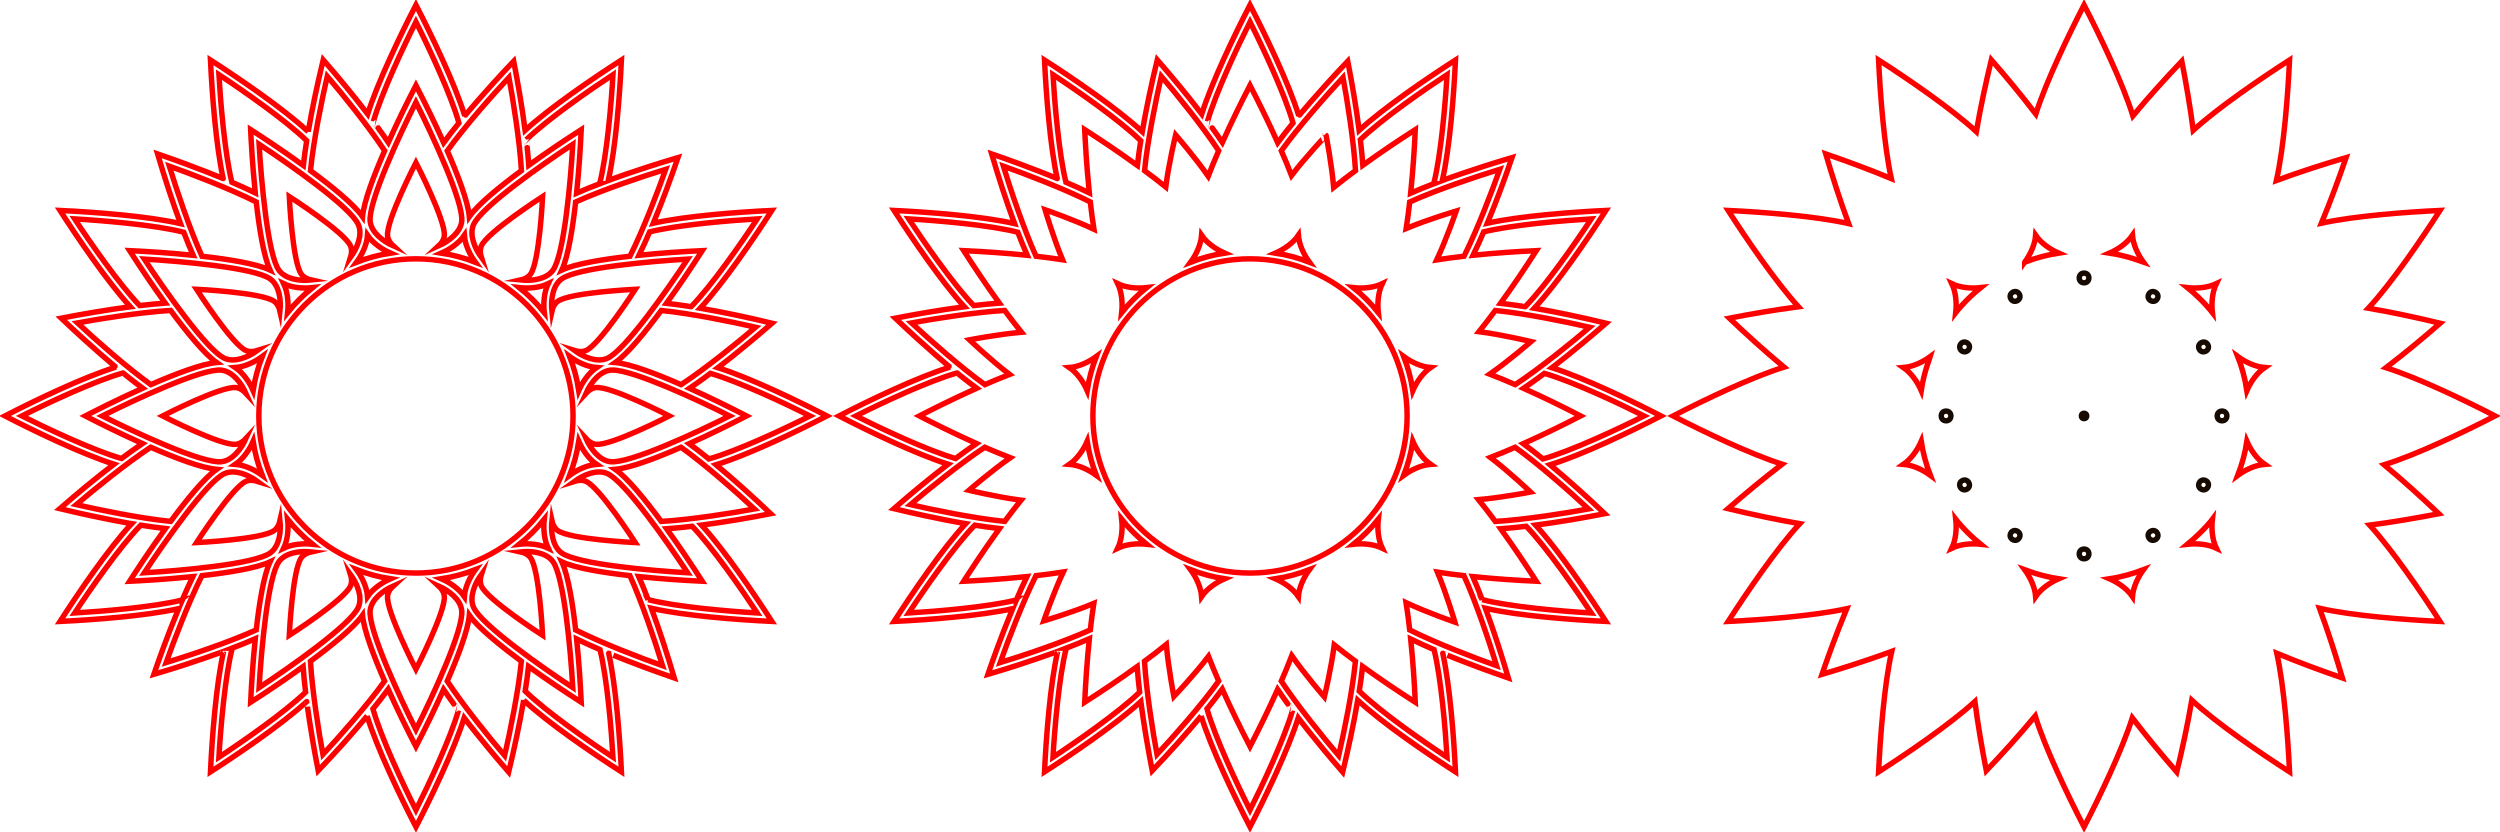
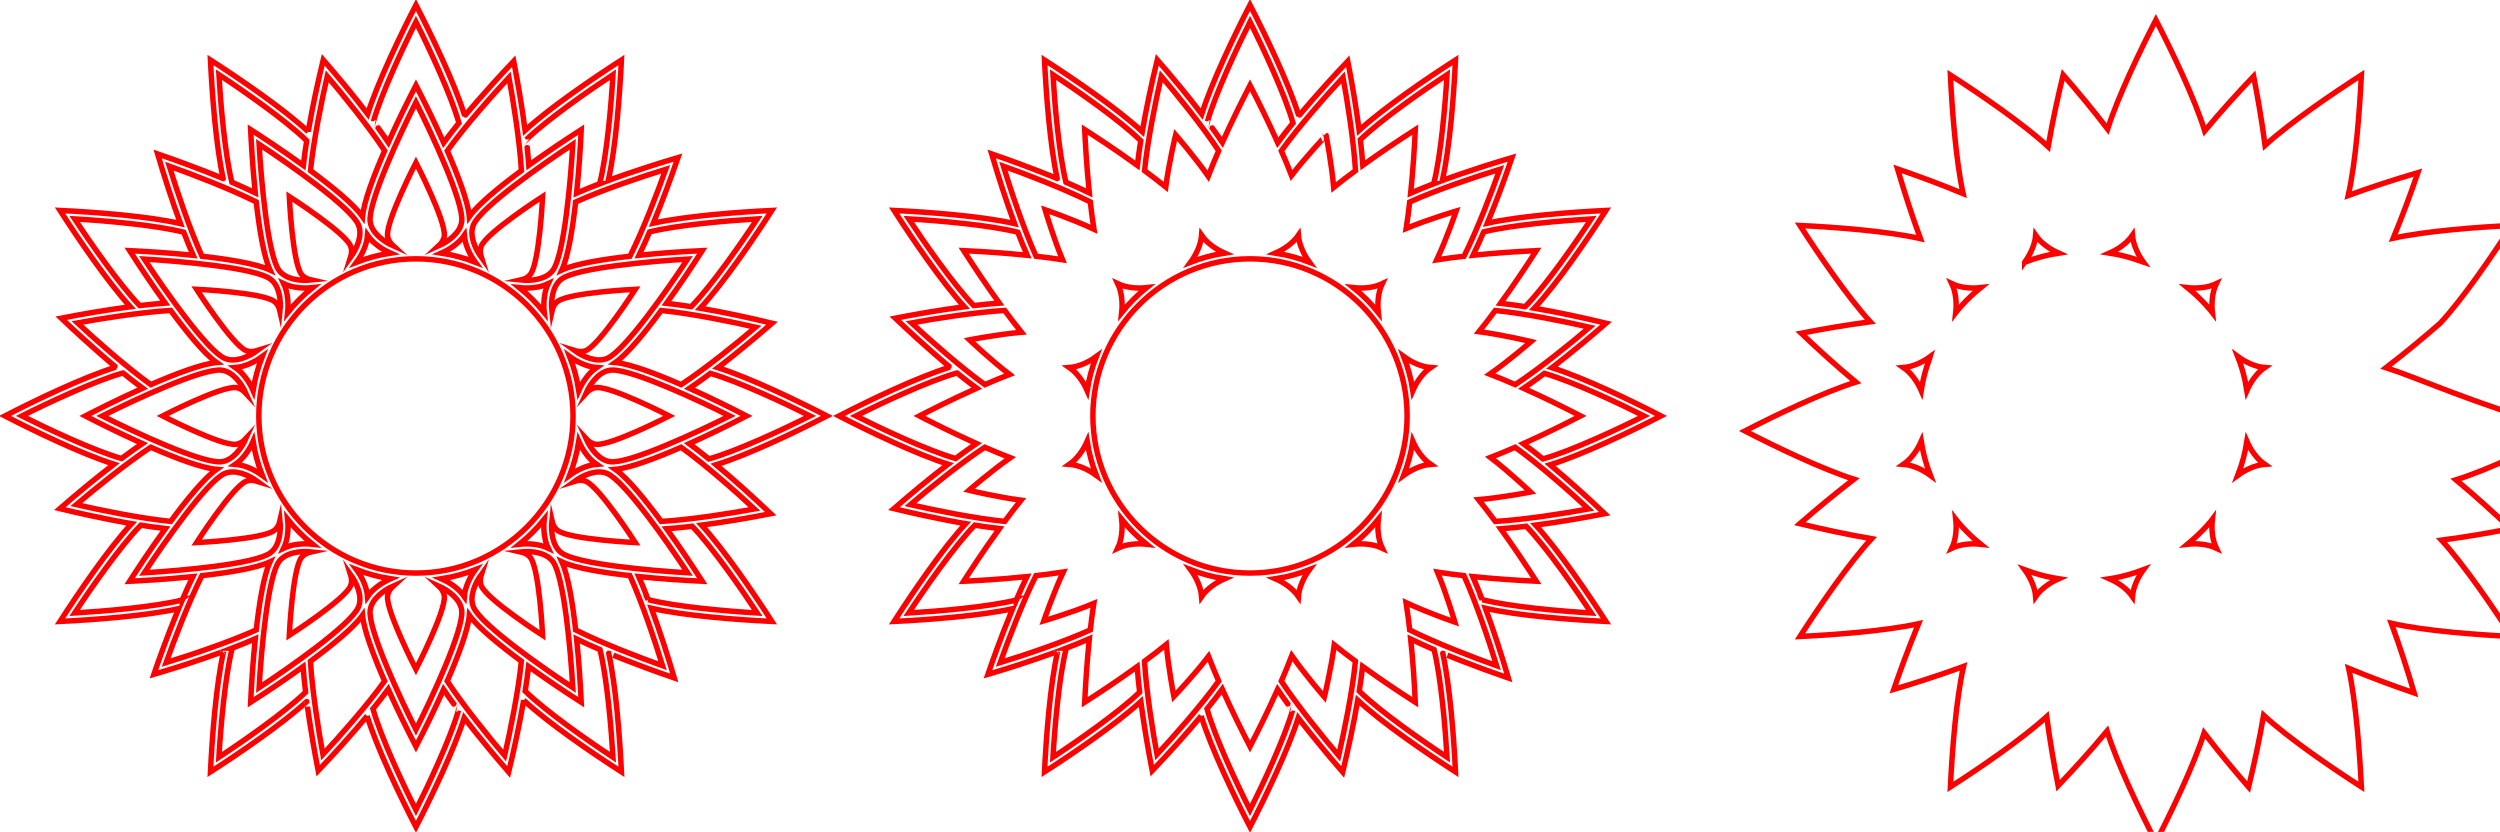
<svg xmlns="http://www.w3.org/2000/svg" version="1.1" id="Слой_1" x="0px" y="0px" viewBox="0 0 1298.268 432" style="enable-background:new 0 0 1298.268 432;" xml:space="preserve">
-   <path style="fill:none;stroke:#FF0000;stroke-width:2.835;stroke-miterlimit:10;" d="M1239.067,190.942  c10.237-7.849,19.309-15.431,28.125-23.088c-12.337-2.963-24.67-5.629-37.294-7.803c12.08-13.01,27.579-35.799,37.211-50.77  c-17.646,0.849-44.356,2.841-61.578,6.619c4.849-11.694,8.927-22.784,12.813-34.058c-12.081,3.577-24.058,7.417-36.198,11.891  c3.939-17.222,5.99-44.89,6.841-62.574c-14.927,9.603-37.017,24.656-50.019,36.521c-1.663-12.668-3.68-24.28-5.933-35.902  c-8.775,9.246-17.18,18.517-25.403,28.397c-5.201-16.886-17.21-41.78-25.363-57.612c-8.103,15.735-19.718,39.833-25.057,56.639  c-7.749-10.107-15.397-19.27-23.088-28.126c-2.902,12.081-5.581,24.396-7.802,37.294c-12.87-11.951-35.9-27.644-50.771-37.211  c0.861,17.903,2.861,44.448,6.619,61.578c-11.78-4.885-22.895-8.965-34.058-12.813c3.577,12.081,7.417,24.058,11.891,36.198  c-17.267-3.948-44.927-5.992-62.574-6.841c9.523,14.801,24.597,36.949,36.521,50.019c-12.723,1.67-24.325,3.689-35.902,5.933  c8.652,8.212,17.937,16.698,28.405,25.41c-16.749,5.163-41.642,17.128-57.62,25.357c15.843,8.159,39.884,19.734,56.638,25.058  c-10.103,7.746-19.266,15.394-28.126,23.088c12.374,2.972,24.594,5.613,37.296,7.8c-12.078,13.01-27.545,35.745-37.213,50.773  c17.655-0.849,44.354-2.84,61.578-6.619c-5.589,13.479-10.128,26.314-11.285,29.632c-0.091,0.261-0.163,0.469-0.211,0.608  c-0.021,0.061-0.038,0.11-0.051,0.147l-1.266,3.672l3.724-1.103c0.047-0.014,0.122-0.036,0.21-0.062  c2.202-0.655,17.026-5.11,32.265-10.726c-3.936,17.179-5.989,44.865-6.841,62.574c15.004-9.653,37.017-24.659,50.019-36.521  c1.663,12.668,3.68,24.28,5.933,35.902c8.428-8.88,16.941-18.229,25.403-28.397c5.208,16.909,17.242,41.843,25.363,57.612  c8.058-15.648,19.731-39.869,25.057-56.639c7.77,10.134,15.363,19.231,23.088,28.126c2.896-12.057,5.576-24.37,7.802-37.294  c12.938,12.013,35.884,27.634,50.771,37.211c-0.849-17.651-2.849-44.393-6.619-61.578c11.693,4.848,22.785,8.927,34.058,12.813  c-3.6-12.159-7.448-24.142-11.891-36.198c17.288,3.965,44.932,5.992,62.574,6.841c-9.696-15.071-24.704-37.066-36.521-50.02  c12.427-1.631,24.094-3.643,35.902-5.932c-8.865-8.413-18.212-16.926-28.398-25.404c16.832-5.184,41.63-17.131,57.613-25.363  C1279.842,207.831,1255.841,196.272,1239.067,190.942z M1148.904,269.691c-0.549,4.913-0.074,10.565,2.028,14.973  c-4.399-2.098-10.045-2.578-14.971-2.029C1144.742,275.317,1148.904,269.691,1148.904,269.691z M1113.115,295.837  c-2.906,3.952-5.329,9.074-5.714,13.959c-2.754-4.007-7.382-7.236-11.914-9.226C1102.483,299.486,1107.89,297.796,1113.115,295.837z   M1015.632,162.309c0.549-4.913,0.075-10.565-2.028-14.973c4.428,2.112,10.095,2.574,14.97,2.03l0,0  C1020.648,155.761,1015.632,162.309,1015.632,162.309z M1051.443,136.155c2.879-3.921,5.309-9.088,5.692-13.951  c2.754,4.007,7.382,7.236,11.914,9.226C1063.315,132.319,1057.286,133.897,1051.443,136.155  C1051.443,136.154,1051.443,136.155,1051.443,136.155z M1162.105,185.153c3.938,2.895,9.057,5.327,13.961,5.713  c-4.008,2.754-7.238,7.384-9.227,11.916C1165.854,196.435,1163.989,189.865,1162.105,185.153z M1095.485,131.429  c4.512-1.981,9.153-5.207,11.915-9.225c0.383,4.856,2.811,10.025,5.693,13.951C1111.987,135.786,1105.269,132.946,1095.485,131.429z   M997.697,202.782c-1.986-4.524-5.217-9.161-9.227-11.916c4.894-0.385,10.013-2.811,13.961-5.713  C1002.139,186.174,999.256,192.727,997.697,202.782z M988.473,241.132c4.019-2.763,7.243-7.401,9.224-11.914  c0.917,5.914,2.51,11.878,4.734,17.629C998.466,243.932,993.344,241.516,988.473,241.132z M1069.05,300.571  c-4.525,1.986-9.159,5.216-11.915,9.226c-0.385-4.879-2.803-9.999-5.715-13.96C1052.539,296.228,1059.402,299.075,1069.05,300.571z   M1166.838,229.218c1.987,4.527,5.217,9.16,9.225,11.915c-4.871,0.384-9.992,2.798-13.959,5.715  C1164.342,241.06,1165.927,235.093,1166.838,229.218z M1150.932,147.336c-2.103,4.41-2.577,10.059-2.028,14.973  c0,0-5.016-6.548-12.942-12.943C1140.874,149.914,1146.528,149.436,1150.932,147.336z M1013.604,284.664  c2.103-4.41,2.577-10.059,2.028-14.973c0,0,5.016,6.548,12.942,12.943C1023.645,282.085,1017.999,282.568,1013.604,284.664z" />
-   <path style="fill:none;stroke:#160A01;stroke-width:2.835;stroke-miterlimit:10;" d="M1082.268,146.871  c-3.338,0-3.341-5.052,0-5.052C1085.606,141.819,1085.609,146.871,1082.268,146.871z M1044.253,155.208  c1.669,2.891,6.046,0.368,4.375-2.526C1046.959,149.791,1042.582,152.314,1044.253,155.208z M1018.025,178.909  c-0.698,1.208-0.284,2.753,0.925,3.451s2.753,0.284,3.451-0.925C1024.069,178.545,1019.696,176.016,1018.025,178.909z   M1010.613,218.526c3.338,0,3.341-5.052,0-5.052C1007.275,213.474,1007.271,218.526,1010.613,218.526z M1021.476,254.015  c2.891-1.669,0.368-6.046-2.526-4.375C1016.059,251.309,1018.582,255.686,1021.476,254.015z M1048.628,279.318  c1.669-2.891-2.704-5.42-4.375-2.526C1042.583,279.683,1046.957,282.212,1048.628,279.318z M1082.268,290.181  c3.338,0,3.342-5.052,0-5.052C1078.93,285.129,1078.926,290.181,1082.268,290.181z M1120.283,276.792  c-1.669-2.891-6.046-0.368-4.375,2.526C1117.577,282.209,1121.954,279.686,1120.283,276.792z M1145.586,249.64  c-2.891-1.669-5.42,2.705-2.526,4.375C1145.951,255.684,1148.48,251.311,1145.586,249.64z M1153.923,213.474  c-3.338,0-3.341,5.052,0,5.052C1157.261,218.526,1157.264,213.474,1153.923,213.474z M1146.51,178.909  c-1.669-2.891-6.046-0.368-4.375,2.526C1143.804,184.326,1148.181,181.803,1146.51,178.909z M1115.908,152.682  c-1.669,2.891,2.705,5.42,4.375,2.526C1121.952,152.317,1117.578,149.788,1115.908,152.682z M1083.685,216  c0,1.873-2.835,1.875-2.835,0C1080.85,214.127,1083.685,214.125,1083.685,216z" />
+   <path style="fill:none;stroke:#FF0000;stroke-width:2.835;stroke-miterlimit:10;" d="M1239.067,190.942  c10.237-7.849,19.309-15.431,28.125-23.088c12.08-13.01,27.579-35.799,37.211-50.77  c-17.646,0.849-44.356,2.841-61.578,6.619c4.849-11.694,8.927-22.784,12.813-34.058c-12.081,3.577-24.058,7.417-36.198,11.891  c3.939-17.222,5.99-44.89,6.841-62.574c-14.927,9.603-37.017,24.656-50.019,36.521c-1.663-12.668-3.68-24.28-5.933-35.902  c-8.775,9.246-17.18,18.517-25.403,28.397c-5.201-16.886-17.21-41.78-25.363-57.612c-8.103,15.735-19.718,39.833-25.057,56.639  c-7.749-10.107-15.397-19.27-23.088-28.126c-2.902,12.081-5.581,24.396-7.802,37.294c-12.87-11.951-35.9-27.644-50.771-37.211  c0.861,17.903,2.861,44.448,6.619,61.578c-11.78-4.885-22.895-8.965-34.058-12.813c3.577,12.081,7.417,24.058,11.891,36.198  c-17.267-3.948-44.927-5.992-62.574-6.841c9.523,14.801,24.597,36.949,36.521,50.019c-12.723,1.67-24.325,3.689-35.902,5.933  c8.652,8.212,17.937,16.698,28.405,25.41c-16.749,5.163-41.642,17.128-57.62,25.357c15.843,8.159,39.884,19.734,56.638,25.058  c-10.103,7.746-19.266,15.394-28.126,23.088c12.374,2.972,24.594,5.613,37.296,7.8c-12.078,13.01-27.545,35.745-37.213,50.773  c17.655-0.849,44.354-2.84,61.578-6.619c-5.589,13.479-10.128,26.314-11.285,29.632c-0.091,0.261-0.163,0.469-0.211,0.608  c-0.021,0.061-0.038,0.11-0.051,0.147l-1.266,3.672l3.724-1.103c0.047-0.014,0.122-0.036,0.21-0.062  c2.202-0.655,17.026-5.11,32.265-10.726c-3.936,17.179-5.989,44.865-6.841,62.574c15.004-9.653,37.017-24.659,50.019-36.521  c1.663,12.668,3.68,24.28,5.933,35.902c8.428-8.88,16.941-18.229,25.403-28.397c5.208,16.909,17.242,41.843,25.363,57.612  c8.058-15.648,19.731-39.869,25.057-56.639c7.77,10.134,15.363,19.231,23.088,28.126c2.896-12.057,5.576-24.37,7.802-37.294  c12.938,12.013,35.884,27.634,50.771,37.211c-0.849-17.651-2.849-44.393-6.619-61.578c11.693,4.848,22.785,8.927,34.058,12.813  c-3.6-12.159-7.448-24.142-11.891-36.198c17.288,3.965,44.932,5.992,62.574,6.841c-9.696-15.071-24.704-37.066-36.521-50.02  c12.427-1.631,24.094-3.643,35.902-5.932c-8.865-8.413-18.212-16.926-28.398-25.404c16.832-5.184,41.63-17.131,57.613-25.363  C1279.842,207.831,1255.841,196.272,1239.067,190.942z M1148.904,269.691c-0.549,4.913-0.074,10.565,2.028,14.973  c-4.399-2.098-10.045-2.578-14.971-2.029C1144.742,275.317,1148.904,269.691,1148.904,269.691z M1113.115,295.837  c-2.906,3.952-5.329,9.074-5.714,13.959c-2.754-4.007-7.382-7.236-11.914-9.226C1102.483,299.486,1107.89,297.796,1113.115,295.837z   M1015.632,162.309c0.549-4.913,0.075-10.565-2.028-14.973c4.428,2.112,10.095,2.574,14.97,2.03l0,0  C1020.648,155.761,1015.632,162.309,1015.632,162.309z M1051.443,136.155c2.879-3.921,5.309-9.088,5.692-13.951  c2.754,4.007,7.382,7.236,11.914,9.226C1063.315,132.319,1057.286,133.897,1051.443,136.155  C1051.443,136.154,1051.443,136.155,1051.443,136.155z M1162.105,185.153c3.938,2.895,9.057,5.327,13.961,5.713  c-4.008,2.754-7.238,7.384-9.227,11.916C1165.854,196.435,1163.989,189.865,1162.105,185.153z M1095.485,131.429  c4.512-1.981,9.153-5.207,11.915-9.225c0.383,4.856,2.811,10.025,5.693,13.951C1111.987,135.786,1105.269,132.946,1095.485,131.429z   M997.697,202.782c-1.986-4.524-5.217-9.161-9.227-11.916c4.894-0.385,10.013-2.811,13.961-5.713  C1002.139,186.174,999.256,192.727,997.697,202.782z M988.473,241.132c4.019-2.763,7.243-7.401,9.224-11.914  c0.917,5.914,2.51,11.878,4.734,17.629C998.466,243.932,993.344,241.516,988.473,241.132z M1069.05,300.571  c-4.525,1.986-9.159,5.216-11.915,9.226c-0.385-4.879-2.803-9.999-5.715-13.96C1052.539,296.228,1059.402,299.075,1069.05,300.571z   M1166.838,229.218c1.987,4.527,5.217,9.16,9.225,11.915c-4.871,0.384-9.992,2.798-13.959,5.715  C1164.342,241.06,1165.927,235.093,1166.838,229.218z M1150.932,147.336c-2.103,4.41-2.577,10.059-2.028,14.973  c0,0-5.016-6.548-12.942-12.943C1140.874,149.914,1146.528,149.436,1150.932,147.336z M1013.604,284.664  c2.103-4.41,2.577-10.059,2.028-14.973c0,0,5.016,6.548,12.942,12.943C1023.645,282.085,1017.999,282.568,1013.604,284.664z" />
  <path style="fill:none;stroke:#FF0000;stroke-width:2.835;stroke-miterlimit:10;" d="M862.571,216  c-15.698-8.084-39.841-19.721-56.641-25.058c0,0,11.319-8.489,28.128-23.087c-12.421-2.983-24.754-5.642-37.295-7.801  c12.011-12.934,27.565-35.777,37.212-50.772c-17.631,0.848-44.363,2.842-61.581,6.619c4.87-11.744,9-22.991,12.815-34.059  c-22.067,6.534-36.199,11.893-36.199,11.893c3.942-17.238,5.99-44.876,6.841-62.577c-14.946,9.615-37.026,24.667-50.021,36.523  c-1.657-12.627-3.698-24.385-5.931-35.904c-15.885,16.738-25.575,28.603-25.403,28.399c-5.207-16.905-17.253-41.866-25.364-57.614  c-8.085,15.699-19.721,39.841-25.058,56.641c-7.712-10.059-15.361-19.232-23.087-28.128c-2.995,12.472-5.65,24.806-7.801,37.296  c-12.935-12.011-35.777-27.566-50.773-37.213c0.848,17.631,2.842,44.363,6.619,61.581c0.235,0.094-13.021-5.564-34.059-12.815  c3.673,12.406,7.548,24.409,11.893,36.199c-17.239-3.942-44.877-5.99-62.577-6.841c9.568,14.872,24.643,36.999,36.523,50.021  c-12.611,1.655-24.346,3.691-35.903,5.931c16.955,16.091,28.607,25.581,28.407,25.409c-16.857,5.196-41.838,17.228-57.622,25.357  c15.694,8.082,39.841,19.721,56.641,25.058c-10.059,7.712-19.232,15.361-28.128,23.087c22.37,5.373,37.298,7.799,37.298,7.799  c-12.012,12.935-27.568,35.781-37.215,50.775c17.632-0.848,44.363-2.842,61.581-6.619c-6.224,15.007-11.149,29.225-11.549,30.387  l-1.266,3.672l3.724-1.103c16.906-5.004,32.478-10.792,32.475-10.79c-3.942,17.239-5.99,44.877-6.841,62.577  c14.872-9.568,36.999-24.643,50.021-36.523c1.657,12.627,3.698,24.385,5.931,35.904c8.868-9.345,17.33-18.7,25.405-28.401  c0,0.001-0.001,0.001-0.002,0.002c5.207,16.905,17.253,41.866,25.364,57.614c8.084-15.698,19.721-39.841,25.058-56.641  c0,0,8.688,11.548,23.087,28.128c2.996-12.472,5.65-24.806,7.801-37.296c12.935,12.011,35.777,27.566,50.773,37.213  c-0.848-17.631-2.842-44.363-6.619-61.581c-0.007-0.003,13.065,5.579,34.059,12.815c-3.596-12.146-7.472-24.204-11.893-36.199  c17.239,3.942,44.877,5.99,62.577,6.841c-9.569-14.873-24.644-37.001-36.524-50.023h-0.001c12.649-1.659,24.41-3.701,35.906-5.93  c-9.344-8.868-18.699-17.329-28.4-25.403C821.855,236.159,846.811,224.116,862.571,216z M825.526,169.94  c-9.37,7.976-25.756,21.282-38.666,29.804c-4.396-1.918-8.892-3.787-13.221-5.45c9.932-6.918,21.435-16.909,21.435-16.909  s-14.984-3.598-27.023-5.139c2.833-3.511,5.701-7.263,8.465-11.007C791.99,162.764,813.285,167.13,825.526,169.94z M580.47,147.336  c4.428,2.112,10.095,2.574,14.97,2.03c-4.761,3.842-9.1,8.181-12.942,12.943C583.046,157.397,582.572,151.745,580.47,147.336z   M569.297,185.153c-2.172,5.617-3.786,11.512-4.734,17.63c-1.986-4.524-5.217-9.161-9.227-11.916  C560.23,190.481,565.349,188.055,569.297,185.153z M564.563,229.218c0.948,6.118,2.562,12.012,4.734,17.629  c-3.965-2.915-9.087-5.331-13.958-5.715C559.358,238.369,562.582,233.73,564.563,229.218z M582.498,269.691  c3.842,4.762,8.181,9.101,12.942,12.943c-4.929-0.549-10.576-0.066-14.97,2.03C582.573,280.253,583.047,274.605,582.498,269.691z   M567.544,216c0-44.989,36.601-81.59,81.589-81.59s81.589,36.601,81.589,81.59s-36.601,81.59-81.589,81.59  S567.544,260.989,567.544,216z M733.704,202.782c-0.948-6.118-2.562-12.012-4.734-17.629c3.938,2.895,9.057,5.327,13.961,5.713  C738.923,193.62,735.694,198.25,733.704,202.782z M715.77,162.309c-3.842-4.762-8.18-9.101-12.942-12.943  c4.912,0.548,10.566,0.07,14.97-2.03C715.694,151.747,715.221,157.395,715.77,162.309z M715.77,269.691  c-0.549,4.913-0.074,10.565,2.028,14.973c-4.399-2.098-10.044-2.578-14.971-2.029C707.588,278.793,711.928,274.453,715.77,269.691z   M728.97,246.847c2.172-5.617,3.786-11.512,4.734-17.63c1.987,4.527,5.217,9.16,9.225,11.915  C738.059,241.516,732.937,243.931,728.97,246.847z M662.351,131.429c4.512-1.981,9.153-5.207,11.915-9.225  c0.383,4.856,2.811,10.025,5.693,13.951C674.349,133.987,668.461,132.377,662.351,131.429z M635.915,131.43  c-6.109,0.947-11.996,2.557-17.606,4.725c2.879-3.921,5.309-9.088,5.692-13.951C626.755,126.211,631.383,129.44,635.915,131.43z   M635.916,300.571c-4.525,1.986-9.159,5.216-11.915,9.226c-0.385-4.879-2.803-9.999-5.715-13.96  C623.903,298.009,629.798,299.622,635.916,300.571z M662.352,300.57c6.117-0.948,12.011-2.562,17.628-4.734  c-2.906,3.952-5.329,9.074-5.714,13.959C671.513,305.789,666.884,302.56,662.352,300.57z M826.369,113.673  c-8.073,12.276-23.63,34.669-34.324,45.596c0.119,0.019-6.363-1.049-12.811-1.751c6.961-9.633,12.796-18.363,18.585-27.362  c-10.723,0.516-21.07,1.197-32.845,2.4c1.87-3.842,3.733-7.977,5.521-12.148C785.461,116.727,811.952,114.512,826.369,113.673z   M778.864,87.915c-4.126,11.592-11.664,31.309-18.583,45.145c-4.766,0.537-9.594,1.166-14.175,1.891  c5.143-10.957,10.109-25.362,10.109-25.362s-14.776,4.376-25.972,9.061c0.698-4.456,1.306-9.137,1.827-13.76  C746.232,98.471,766.855,91.603,778.864,87.915z M744.532,95.416c0,0,0.001,0,0.002-0.001c-4.131,1.581-8.202,3.228-11.971,4.889  c1.214-11.848,1.904-22.366,2.415-32.989c-8.964,5.767-17.598,11.534-27.245,18.501c-0.302-4.263-0.756-8.775-1.293-13.282  c11.12-10.671,32.955-25.835,45.022-33.77C750.607,53.433,748.33,80.605,744.532,95.416z M697.44,40.21  c2.222,12.1,5.556,32.946,6.482,48.387c-3.86,2.849-7.728,5.808-11.333,8.727c-1.025-12.061-3.927-27.019-3.927-27.019  S678.054,81.482,670.7,91.138c-1.624-4.208-3.438-8.566-5.298-12.83C674.459,65.667,688.884,49.408,697.44,40.21z M627.029,63.103  c4.295-14.802,15.623-38.852,22.104-51.757c6.595,13.129,18.209,37.8,22.325,52.525c-2.787,3.434-5.488,6.896-7.922,10.218  c-4.919-10.972-9.593-20.436-14.404-29.777c-4.89,9.495-9.484,18.813-14.345,29.645C631.062,68.442,627,63.065,627.029,63.103z   M603.074,39.607c7.976,9.37,21.282,25.756,29.805,38.666c-1.918,4.396-3.787,8.892-5.45,13.221  c-6.918-9.932-16.91-21.436-16.91-21.436s-3.598,14.984-5.139,27.023c-3.511-2.833-7.262-5.701-11.006-8.464  C595.898,73.144,600.263,51.849,603.074,39.607z M546.807,38.765c12.276,8.073,34.67,23.631,45.598,34.326  c-0.696,4.368-1.305,8.717-1.751,12.811c-12.097-8.741-23.133-15.865-24.096-16.484l-3.267-2.102l0.187,3.879  c0.055,1.14,0.703,14.179,2.214,28.966c-3.843-1.87-7.978-3.733-12.148-5.521C549.861,79.673,547.646,53.182,546.807,38.765z   M521.049,86.27c11.592,4.126,31.309,11.664,45.145,18.583c0.537,4.766,1.166,9.594,1.891,14.175  c-10.957-5.143-25.362-10.109-25.362-10.109s4.376,14.776,9.061,25.972c-4.456-0.698-9.137-1.306-13.76-1.827  C531.605,118.902,524.737,98.279,521.049,86.27z M471.898,113.673c14.668,0.854,41.841,3.131,56.651,6.929  c1.581,4.131,3.228,8.201,4.889,11.969c-11.848-1.214-22.366-1.904-32.989-2.415c5.755,8.946,11.52,17.578,18.501,27.246  c-4.263,0.302-8.775,0.756-13.282,1.293C494.997,147.574,479.834,125.739,471.898,113.673z M473.344,167.693  c12.1-2.223,32.946-5.556,48.387-6.482c2.849,3.86,5.808,7.728,8.727,11.333c-12.06,1.025-27.019,3.927-27.019,3.927  s11.183,10.614,20.841,17.967c-4.208,1.624-8.566,3.437-12.831,5.297C498.807,190.68,482.544,176.251,473.344,167.693z M444.481,216  c13.129-6.595,37.802-18.207,52.527-22.324c-0.091-0.073,5,4.1,10.223,7.925c-13.62,6.104-25.311,12.097-26.33,12.621L477.447,216  l3.453,1.778c1.015,0.522,12.631,6.481,26.193,12.566c-3.544,2.395-7.229,5.048-10.866,7.768  C481.421,233.821,457.385,222.48,444.481,216z M472.741,262.06c9.37-7.976,25.757-21.283,38.667-29.805  c4.396,1.918,8.892,3.787,13.221,5.45c-9.932,6.918-21.436,16.91-21.436,16.91s14.984,3.598,27.023,5.139  c-2.833,3.511-5.701,7.262-8.464,11.006C506.278,269.237,484.984,264.87,472.741,262.06z M471.898,318.327  c8.074-12.277,23.633-34.673,34.328-45.599c4.368,0.696,8.716,1.305,12.811,1.751c-8.742,12.098-15.867,23.136-16.486,24.099  l-2.102,3.267l3.879-0.187c1.14-0.055,14.179-0.703,28.966-2.214c-1.871,3.844-3.734,7.98-5.523,12.153  c0.001-0.001,0.001-0.003,0.002-0.004C512.807,315.273,486.315,317.488,471.898,318.327z M519.403,344.085  c4.126-11.592,11.664-31.309,18.583-45.145c4.766-0.537,9.594-1.166,14.175-1.891c-5.143,10.957-10.109,25.362-10.109,25.362  s14.776-4.376,25.972-9.061c-0.698,4.456-1.306,9.137-1.827,13.76C552.035,333.529,531.413,340.397,519.403,344.085z   M546.807,393.235c0.854-14.668,3.131-41.84,6.929-56.651c0,0-0.001,0-0.002,0.001c4.131-1.581,8.202-3.228,11.971-4.889  c-1.214,11.848-1.904,22.366-2.415,32.989c8.964-5.767,17.598-11.534,27.245-18.501c0.302,4.263,0.756,8.775,1.293,13.282  C580.708,370.136,558.873,385.3,546.807,393.235z M600.827,391.79c-2.222-12.1-5.556-32.946-6.482-48.387  c3.86-2.849,7.728-5.808,11.333-8.727c1.025,12.06,3.927,27.019,3.927,27.019s10.608-11.177,17.962-20.833  c1.624,4.208,3.438,8.566,5.298,12.83C623.808,366.333,609.383,382.592,600.827,391.79z M671.238,368.897  c-4.295,14.802-15.623,38.852-22.104,51.757c-6.595-13.129-18.209-37.799-22.325-52.525c2.787-3.434,5.488-6.896,7.922-10.218  c4.919,10.972,9.593,20.436,14.404,29.777c4.89-9.495,9.484-18.813,14.345-29.645C667.206,363.558,671.267,368.934,671.238,368.897z   M695.193,392.393c-7.976-9.37-21.282-25.756-29.805-38.666c1.918-4.396,3.787-8.892,5.45-13.221  c6.917,9.932,16.91,21.436,16.91,21.436s3.598-14.984,5.139-27.023c3.511,2.833,7.262,5.701,11.006,8.464  C702.37,358.856,698.004,380.151,695.193,392.393z M751.461,393.235c-12.276-8.073-34.67-23.631-45.598-34.326  c0.696-4.368,1.305-8.717,1.751-12.811c9.634,6.961,18.364,12.796,27.363,18.586c-0.516-10.723-1.197-21.07-2.4-32.845  c3.843,1.87,7.978,3.733,12.148,5.521C748.407,352.327,750.622,378.818,751.461,393.235z M777.219,345.73  c-11.592-4.126-31.309-11.664-45.145-18.583c-0.537-4.766-1.166-9.594-1.891-14.175c10.957,5.143,25.362,10.109,25.362,10.109  s-4.376-14.776-9.061-25.972c4.456,0.698,9.137,1.306,13.759,1.827C766.663,313.099,773.531,333.721,777.219,345.73z   M826.369,318.327c-14.668-0.854-41.84-3.131-56.651-6.929c0.002,0.005,0.004,0.01,0.006,0.015  c-1.583-4.136-3.232-8.211-4.894-11.984c11.848,1.214,22.366,1.904,32.989,2.415c-5.767-8.965-11.535-17.599-18.503-27.248  c4.263-0.301,8.776-0.756,13.282-1.292C803.269,284.424,818.433,306.26,826.369,318.327z M824.924,264.307  c-12.1,2.223-32.947,5.555-48.387,6.481c-2.848-3.859-5.808-7.727-8.726-11.332c12.06-1.025,27.019-3.927,27.019-3.927  s-11.177-10.608-20.833-17.961c4.208-1.624,8.566-3.438,12.83-5.298C799.467,241.326,815.726,255.751,824.924,264.307z   M801.254,238.319c-3.432-2.785-6.89-5.484-10.21-7.916c10.917-4.895,20.364-9.557,29.776-14.404  c-9.494-4.889-18.813-9.485-29.645-14.345c5.497-3.715,10.854-7.759,10.854-7.759c14.802,4.295,38.851,15.623,51.757,22.104  C840.656,222.595,815.978,234.2,801.254,238.319z" />
  <path style="fill:none;stroke:#FF0000;stroke-width:2.835;stroke-miterlimit:10;" d="M429.438,216  c-15.698-8.084-39.841-19.721-56.641-25.058c0,0,11.319-8.489,28.128-23.087c-12.421-2.983-24.754-5.642-37.295-7.801  c12.011-12.934,27.565-35.777,37.212-50.772c-17.631,0.848-44.363,2.842-61.581,6.619c4.87-11.744,9-22.991,12.815-34.059  c-22.067,6.534-36.199,11.893-36.199,11.893c3.942-17.238,5.99-44.876,6.841-62.577c-14.872,9.568-36.999,24.643-50.021,36.523  v0.001c-1.657-12.627-3.698-24.386-5.931-35.905c-15.885,16.738-25.575,28.603-25.403,28.399  C236.157,43.272,224.11,18.311,216,2.563c-8.085,15.699-19.721,39.841-25.058,56.641c-7.712-10.059-15.361-19.232-23.087-28.128  c-2.996,12.472-5.65,24.808-7.801,37.298c0-0.001,0-0.001,0-0.002c-12.935-12.011-35.778-27.566-50.773-37.213  c0.848,17.631,2.842,44.363,6.619,61.581c0.235,0.094-13.021-5.564-34.059-12.815c3.673,12.406,7.548,24.409,11.893,36.199  c-17.239-3.942-44.877-5.99-62.577-6.841c9.568,14.872,24.643,36.999,36.523,50.021c-12.611,1.655-24.346,3.691-35.903,5.931  c16.955,16.091,28.607,25.581,28.407,25.409C43.328,195.839,18.347,207.871,2.563,216c15.694,8.082,39.841,19.721,56.641,25.058  c-10.059,7.712-19.232,15.361-28.128,23.087c22.37,5.373,37.298,7.799,37.298,7.799c-12.012,12.935-27.568,35.781-37.215,50.775  c17.632-0.848,44.363-2.842,61.581-6.619c-6.224,15.007-11.149,29.225-11.549,30.387l-1.266,3.672l3.724-1.103  c16.906-5.004,32.478-10.792,32.475-10.79c-3.942,17.239-5.99,44.877-6.841,62.577c14.872-9.568,36.999-24.643,50.021-36.523  c-0.001-0.005,1.686,14.007,5.931,35.904c8.868-9.345,17.33-18.7,25.405-28.401c0,0.001-0.001,0.001-0.002,0.002  c5.207,16.905,17.253,41.866,25.364,57.614c8.084-15.698,19.721-39.841,25.058-56.641c0,0,8.688,11.548,23.087,28.128  c2.996-12.472,5.65-24.808,7.801-37.298c0,0.001,0,0.001,0,0.002c12.935,12.011,35.778,27.566,50.773,37.213  c-0.848-17.631-2.842-44.363-6.619-61.581c-0.007-0.003,13.065,5.579,34.059,12.815c-3.596-12.146-7.472-24.204-11.893-36.199  c17.239,3.942,44.877,5.99,62.577,6.841c-9.569-14.873-24.644-37.001-36.524-50.023h-0.001c12.649-1.659,24.41-3.701,35.906-5.93  c-9.344-8.868-18.699-17.329-28.4-25.403C388.721,236.159,413.677,224.116,429.438,216z M316.981,239.77  c-5.784-0.681-10.308-6.694-12.673-11.989c1.429,1.555,3.148,2.704,5.188,2.944c7.702,0.906,38.058-14.725,38.058-14.725  s-30.356-15.631-38.058-14.725c-2.04,0.24-3.758,1.39-5.188,2.944c2.54-5.686,7.485-12.046,13.74-12.046  c11.081,0,44.703,15.716,60.854,23.827C362.192,224.393,326.773,240.904,316.981,239.77z M357.078,297.452  c-18.668-1.087-57.599-4.477-65.511-10.376c-4.678-3.489-5.578-10.974-4.981-16.72c0.461,2.061,1.374,3.917,3.021,5.144  c6.217,4.636,40.322,6.277,40.322,6.277s-18.474-28.715-25.597-31.781c-1.887-0.812-3.951-0.676-5.966-0.044  c4.497-3.259,11.51-6.398,16.971-4.047C324.4,249.807,346.803,281.828,357.078,297.452z M297.452,357.078  c-15.624-10.274-47.645-32.676-51.547-41.741c-2.296-5.33,0.643-12.3,4.057-17.001c-0.64,2.025-0.783,4.101,0.033,5.997  c3.067,7.123,31.781,25.597,31.781,25.597s-1.641-34.105-6.277-40.322c-1.23-1.65-3.09-2.564-5.156-3.023  c5.788-0.603,13.25,0.315,16.732,4.983C292.975,299.478,296.364,338.41,297.452,357.078z M241.133,309.796  c-2.754-4.007-7.382-7.236-11.914-9.226c6.117-0.948,12.011-2.562,17.628-4.734C243.941,299.789,241.517,304.911,241.133,309.796z   M216,378.902c-8.393-16.709-24.923-52.119-23.77-61.921c0.681-5.784,6.694-10.308,11.989-12.673  c-1.555,1.429-2.704,3.148-2.944,5.188C200.369,317.198,216,347.554,216,347.554s15.631-30.356,14.725-38.058  c-0.24-2.04-1.39-3.758-2.944-5.188c5.294,2.365,11.307,6.888,11.989,12.673C240.923,326.781,224.393,362.192,216,378.902z   M190.867,309.796c-0.385-4.879-2.803-9.999-5.715-13.96c5.617,2.172,11.512,3.786,17.63,4.734  C198.257,302.557,193.623,305.787,190.867,309.796z M134.548,357.078c1.087-18.668,4.477-57.599,10.376-65.511  c3.475-4.658,10.941-5.587,16.732-4.983c-2.066,0.46-3.926,1.373-5.156,3.023c-4.636,6.217-6.277,40.322-6.277,40.322  s28.715-18.474,31.781-25.597c0.816-1.896,0.674-3.97,0.034-5.995c3.403,4.687,6.356,11.661,4.057,17  C182.193,324.4,150.172,346.803,134.548,357.078z M74.922,297.452c10.274-15.624,32.676-47.645,41.741-51.547  c5.362-2.307,12.306,0.665,16.972,4.047c-2.016-0.632-4.081-0.769-5.968,0.043c-7.123,3.066-25.597,31.781-25.597,31.781  s34.105-1.641,40.322-6.277c1.647-1.228,2.56-3.083,3.021-5.144c0.597,5.746-0.303,13.232-4.981,16.72  C132.522,292.975,93.59,296.364,74.922,297.452z M53.098,216c16.709-8.394,52.128-24.92,61.921-23.77  c5.789,0.682,10.313,6.703,12.673,11.989c-1.429-1.555-3.148-2.704-5.188-2.944C114.802,200.369,84.446,216,84.446,216  s30.356,15.631,38.058,14.725c2.04-0.24,3.759-1.39,5.188-2.944c-2.365,5.294-6.888,11.308-12.673,11.989  C105.208,240.944,69.808,224.392,53.098,216z M74.922,134.548c18.668,1.087,57.599,4.477,65.511,10.376  c4.678,3.489,5.578,10.974,4.981,16.72c-0.461-2.061-1.374-3.917-3.021-5.145c-6.217-4.636-40.322-6.277-40.322-6.277  s18.474,28.715,25.597,31.781c1.887,0.812,3.951,0.676,5.966,0.044c-4.717,3.418-11.636,6.344-16.971,4.047  C107.6,182.193,85.197,150.172,74.922,134.548z M134.548,74.922c15.624,10.274,47.645,32.676,51.547,41.741  c2.308,5.359-0.658,12.297-4.048,16.974c0.633-2.017,0.77-4.082-0.043-5.969c-3.067-7.123-31.781-25.597-31.781-25.597  s1.641,34.105,6.277,40.322c1.227,1.646,3.082,2.56,5.142,3.02c-5.748,0.596-13.229-0.303-16.718-4.98  C139.025,132.522,135.636,93.59,134.548,74.922z M216,53.098c8.393,16.709,24.923,52.119,23.77,61.921  c-0.681,5.784-6.694,10.308-11.989,12.673c1.555-1.43,2.704-3.148,2.944-5.188C231.631,114.802,216,84.446,216,84.446  s-15.631,30.356-14.725,38.058c0.24,2.04,1.39,3.758,2.944,5.188c-5.294-2.365-11.308-6.888-11.989-12.673  C191.077,105.219,207.607,69.808,216,53.098z M297.452,74.922c-1.087,18.668-4.477,57.599-10.376,65.511  c-3.489,4.677-10.967,5.576-16.714,4.98c2.059-0.461,3.911-1.375,5.138-3.02c4.636-6.217,6.277-40.322,6.277-40.322  s-28.715,18.474-31.781,25.597c-0.812,1.887-0.676,3.951-0.044,5.966c-3.402-4.695-6.35-11.623-4.047-16.971  C249.807,107.6,281.828,85.197,297.452,74.922z M357.078,134.548c-10.274,15.624-32.676,47.645-41.741,51.547  c-5.358,2.306-12.296-0.658-16.973-4.047c2.016,0.632,4.081,0.769,5.968-0.043c7.123-3.066,25.597-31.781,25.597-31.781  s-34.105,1.641-40.322,6.277c-1.647,1.228-2.56,3.083-3.021,5.145c-0.597-5.746,0.303-13.232,4.981-16.72  C299.478,139.025,338.41,135.636,357.078,134.548z M284.664,284.664c-4.399-2.098-10.045-2.578-14.971-2.029  c4.762-3.842,9.102-8.182,12.944-12.944C282.087,274.603,282.562,280.255,284.664,284.664z M134.411,216  c0-44.989,36.601-81.59,81.589-81.59s81.589,36.601,81.589,81.59s-36.6,81.59-81.589,81.59S134.411,260.989,134.411,216z   M147.336,147.336c4.428,2.112,10.095,2.574,14.97,2.03c-4.761,3.842-9.1,8.181-12.942,12.943  C149.913,157.397,149.438,151.745,147.336,147.336z M131.429,202.782c-1.986-4.524-5.217-9.161-9.227-11.916  c4.894-0.385,10.013-2.811,13.961-5.713C133.991,190.77,132.378,196.664,131.429,202.782z M131.429,229.218  c0.948,6.118,2.562,12.012,4.734,17.629c-3.965-2.915-9.087-5.331-13.958-5.715C126.224,238.369,129.449,233.73,131.429,229.218z   M149.364,269.691c3.842,4.762,8.181,9.101,12.942,12.943c-4.929-0.549-10.576-0.066-14.97,2.03  C149.439,280.253,149.913,274.605,149.364,269.691z M282.636,162.309c-3.842-4.762-8.18-9.101-12.942-12.943  c4.912,0.548,10.566,0.07,14.97-2.03C282.561,151.747,282.087,157.395,282.636,162.309z M300.571,229.218  c1.987,4.527,5.217,9.16,9.225,11.915c-4.871,0.384-9.992,2.798-13.959,5.715C298.009,241.23,299.622,235.336,300.571,229.218z   M300.571,202.782c-0.948-6.118-2.562-12.012-4.734-17.629c3.938,2.895,9.057,5.327,13.961,5.713  C305.789,193.62,302.56,198.25,300.571,202.782z M246.826,136.155c-5.611-2.168-11.498-3.778-17.608-4.726  c4.512-1.981,9.153-5.207,11.915-9.225C241.516,127.06,243.943,132.229,246.826,136.155z M202.781,131.43  c-6.109,0.947-11.996,2.557-17.606,4.725c2.879-3.921,5.309-9.088,5.692-13.951C193.621,126.211,198.249,129.44,202.781,131.43z   M319.51,188.264c6.386-4.492,15.6-15.818,23.872-27.025c15.474,1.524,36.769,5.891,49.01,8.701  c-9.37,7.976-25.756,21.282-38.666,29.804C340.951,194.17,327.294,188.961,319.51,188.264z M393.235,113.673  c-8.073,12.276-23.63,34.669-34.324,45.596c0.119,0.019-6.363-1.049-12.811-1.751c6.961-9.633,12.796-18.363,18.585-27.362  c-10.723,0.516-21.07,1.197-32.845,2.4c1.87-3.842,3.733-7.977,5.521-12.148C352.327,116.727,378.818,114.512,393.235,113.673z   M327.147,133.06c-13.851,1.561-28.283,3.878-35.372,7.165c3.284-7.083,5.6-21.495,7.161-35.335  c14.162-6.419,34.785-13.287,46.794-16.975C341.604,99.507,334.066,119.224,327.147,133.06z M273.306,72.535  c11.12-10.671,32.955-25.835,45.022-33.77c-0.854,14.668-3.131,41.84-6.929,56.651c0,0,0.001,0,0.002-0.001  c-4.131,1.581-8.202,3.228-11.971,4.889c1.214-11.848,1.904-22.366,2.415-32.989c-8.964,5.767-17.598,11.534-27.245,18.501  C274.129,79.188,273.304,72.524,273.306,72.535z M264.307,40.21c2.222,12.1,5.556,32.946,6.482,48.387  c-11.216,8.278-22.557,17.502-27.053,23.893c-0.697-7.776-5.897-21.416-11.466-34.182C241.325,65.667,255.751,49.408,264.307,40.21z   M193.896,63.103C198.19,48.302,209.518,24.252,216,11.347c6.595,13.129,18.209,37.8,22.325,52.525  c-2.787,3.434-5.488,6.896-7.922,10.218C225.484,63.118,220.81,53.654,216,44.313c-4.89,9.495-9.484,18.813-14.345,29.645  C197.928,68.442,193.866,63.065,193.896,63.103z M169.94,39.607c7.976,9.37,21.282,25.756,29.805,38.666  c-5.574,12.776-10.783,26.434-11.48,34.216c-4.492-6.386-15.818-15.599-27.024-23.872C162.764,73.144,167.13,51.849,169.94,39.607z   M113.673,38.765c12.276,8.073,34.67,23.631,45.598,34.326c-0.696,4.368-1.305,8.717-1.751,12.811  c-12.097-8.741-23.133-15.865-24.096-16.484l-3.267-2.102l0.187,3.879c0.055,1.14,0.703,14.179,2.214,28.966  c-3.843-1.87-7.978-3.733-12.148-5.521C116.727,79.673,114.512,53.182,113.673,38.765z M133.06,104.853  c1.561,13.851,3.878,28.283,7.165,35.372c-7.083-3.284-21.495-5.6-35.335-7.161c-6.419-14.162-13.287-34.785-16.975-46.794  C99.507,90.396,119.224,97.934,133.06,104.853z M38.765,113.673c14.668,0.854,41.841,3.131,56.651,6.929  c1.581,4.131,3.228,8.201,4.889,11.969c-11.848-1.214-22.366-1.904-32.989-2.415c5.755,8.946,11.52,17.578,18.501,27.246  c-4.263,0.302-8.775,0.756-13.282,1.293C61.864,147.574,46.7,125.739,38.765,113.673z M88.597,161.211  c8.279,11.218,17.505,22.562,23.897,27.056c-7.772,0.701-21.412,5.901-34.179,11.468c-12.641-9.055-28.904-23.484-38.104-32.042  C52.31,165.47,73.156,162.138,88.597,161.211z M11.347,216c13.129-6.595,37.802-18.207,52.527-22.324  c-0.091-0.073,5,4.1,10.223,7.925c-13.62,6.104-25.311,12.097-26.33,12.621L44.313,216l3.453,1.778  c1.015,0.522,12.631,6.481,26.193,12.566c-3.544,2.395-7.229,5.048-10.866,7.768C48.287,233.821,24.251,222.48,11.347,216z   M78.274,232.255c12.776,5.574,26.434,10.783,34.216,11.48c-6.386,4.492-15.6,15.818-23.873,27.025  c-15.474-1.523-36.768-5.89-49.011-8.7C48.977,254.084,65.364,240.777,78.274,232.255z M38.765,318.327  c8.074-12.277,23.633-34.673,34.328-45.599c4.368,0.696,8.716,1.305,12.811,1.751c-8.742,12.098-15.867,23.136-16.486,24.099  l-2.102,3.267l3.879-0.187c1.14-0.055,14.179-0.703,28.966-2.214c-1.871,3.844-3.734,7.98-5.523,12.153  c0.001-0.001,0.001-0.003,0.002-0.004C79.673,315.273,53.182,317.488,38.765,318.327z M104.853,298.94  c13.851-1.561,28.283-3.878,35.372-7.165c-3.284,7.083-5.6,21.495-7.161,35.335c-14.163,6.419-34.785,13.287-46.794,16.975  C90.396,332.493,97.934,312.776,104.853,298.94z M113.673,393.235c0.854-14.668,3.131-41.84,6.929-56.651c0,0-0.001,0-0.002,0.001  c4.131-1.581,8.202-3.228,11.971-4.889c-1.214,11.848-1.904,22.366-2.415,32.989c8.964-5.767,17.598-11.534,27.245-18.501  c0.302,4.263,0.756,8.775,1.293,13.282C147.574,370.136,125.739,385.3,113.673,393.235z M167.693,391.79  c-2.222-12.1-5.556-32.946-6.482-48.387c11.216-8.278,22.557-17.502,27.053-23.893c0.697,7.776,5.897,21.416,11.466,34.183  C190.675,366.333,176.249,382.592,167.693,391.79z M238.104,368.897c-4.295,14.802-15.623,38.852-22.104,51.757  c-6.595-13.129-18.209-37.799-22.325-52.525c2.787-3.434,5.488-6.896,7.922-10.218c4.919,10.972,9.593,20.436,14.404,29.777  c4.89-9.495,9.484-18.813,14.345-29.645C234.072,363.558,238.133,368.934,238.104,368.897z M262.06,392.393  c-7.976-9.37-21.282-25.756-29.805-38.666c5.574-12.776,10.783-26.434,11.48-34.216c4.492,6.386,15.818,15.599,27.024,23.872  C269.236,358.856,264.87,380.151,262.06,392.393z M318.327,393.235c-12.276-8.073-34.67-23.631-45.598-34.326  c0.696-4.368,1.305-8.717,1.751-12.811c9.634,6.961,18.364,12.796,27.363,18.586c-0.516-10.723-1.197-21.07-2.4-32.845  c3.843,1.87,7.978,3.733,12.148,5.521C315.273,352.327,317.488,378.818,318.327,393.235z M298.94,327.147  c-1.561-13.851-3.878-28.283-7.165-35.372c7.083,3.284,21.495,5.6,35.335,7.161c6.419,14.162,13.287,34.785,16.975,46.794  C332.493,341.604,312.776,334.066,298.94,327.147z M393.235,318.327c-14.668-0.854-41.84-3.131-56.651-6.929  c0.002,0.005,0.004,0.01,0.006,0.015c-1.583-4.136-3.232-8.211-4.894-11.984c11.848,1.214,22.366,1.904,32.989,2.415  c-5.767-8.965-11.535-17.599-18.503-27.248c4.263-0.301,8.776-0.756,13.282-1.292C370.135,284.424,385.299,306.26,393.235,318.327z   M343.403,270.788c-8.278-11.216-17.502-22.558-23.893-27.053c7.776-0.696,21.417-5.897,34.183-11.465  c12.64,9.056,28.899,23.481,38.097,32.037C379.69,266.53,358.843,269.862,343.403,270.788z M368.121,238.319  c-3.432-2.785-6.89-5.484-10.21-7.916c10.917-4.895,20.364-9.557,29.776-14.404c-9.494-4.889-18.813-9.485-29.645-14.345  c5.497-3.715,10.854-7.759,10.854-7.759c14.802,4.295,38.851,15.623,51.757,22.104C407.522,222.595,382.844,234.2,368.121,238.319z" />
</svg>